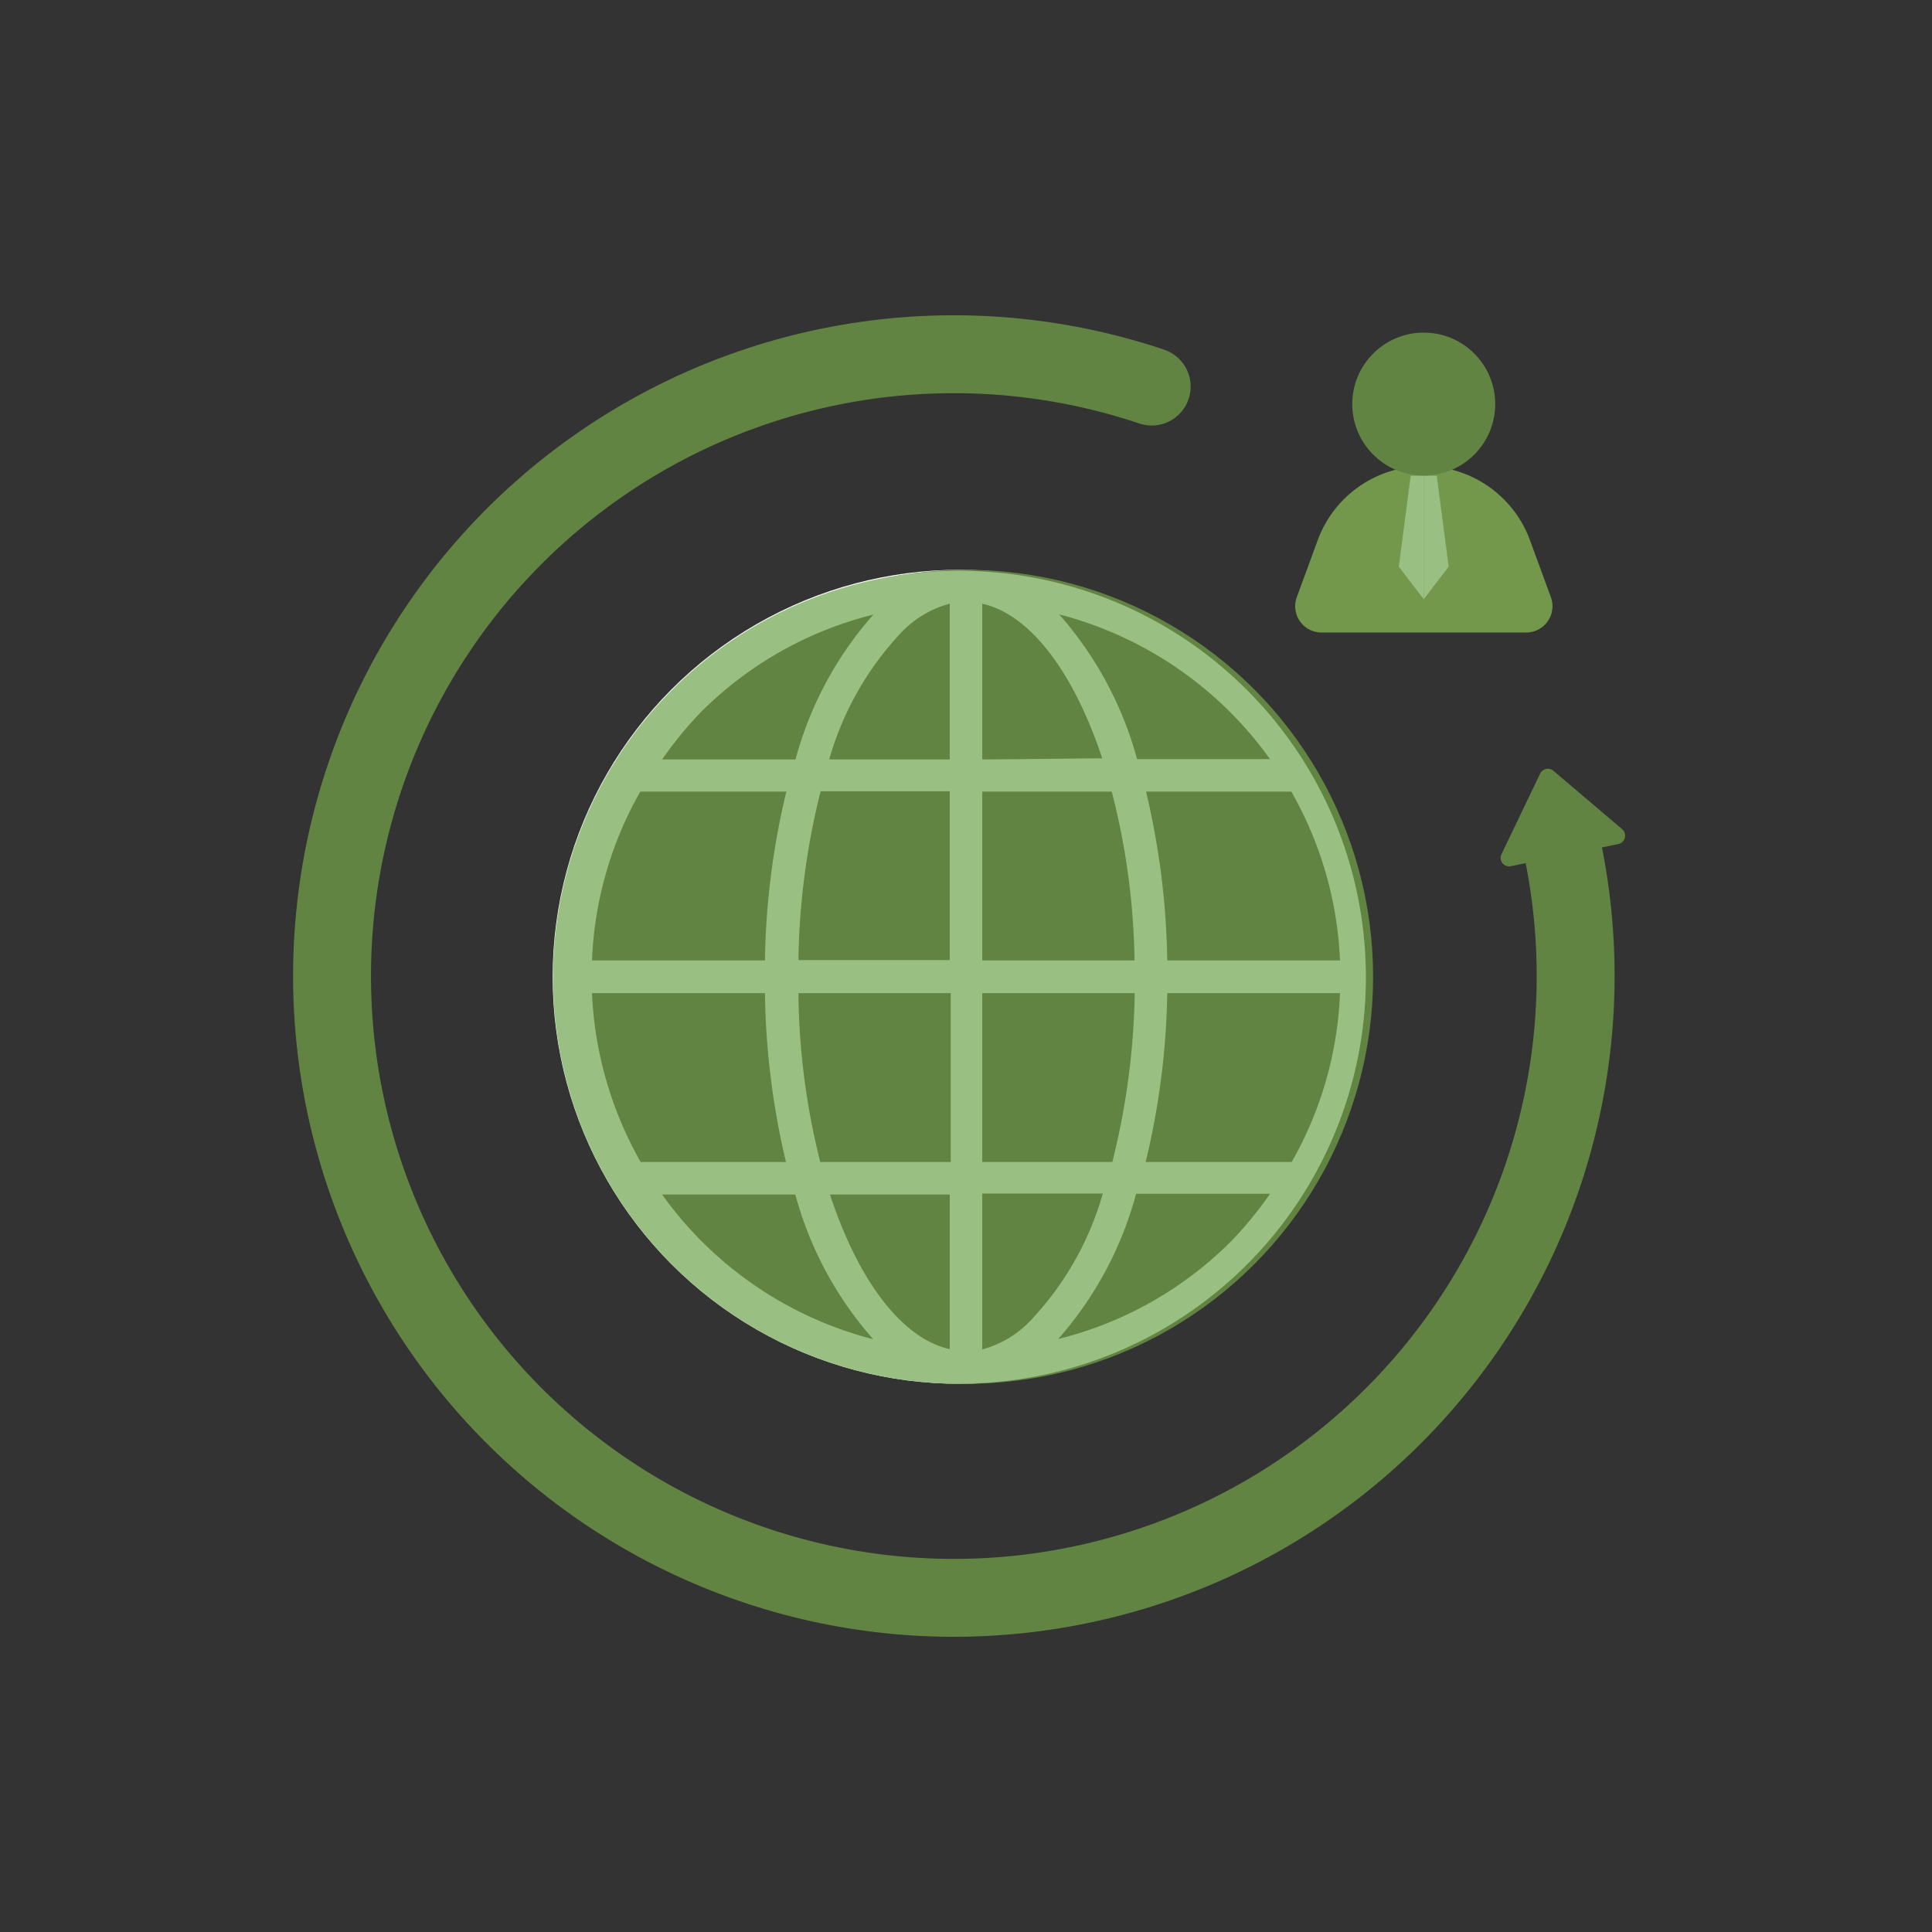
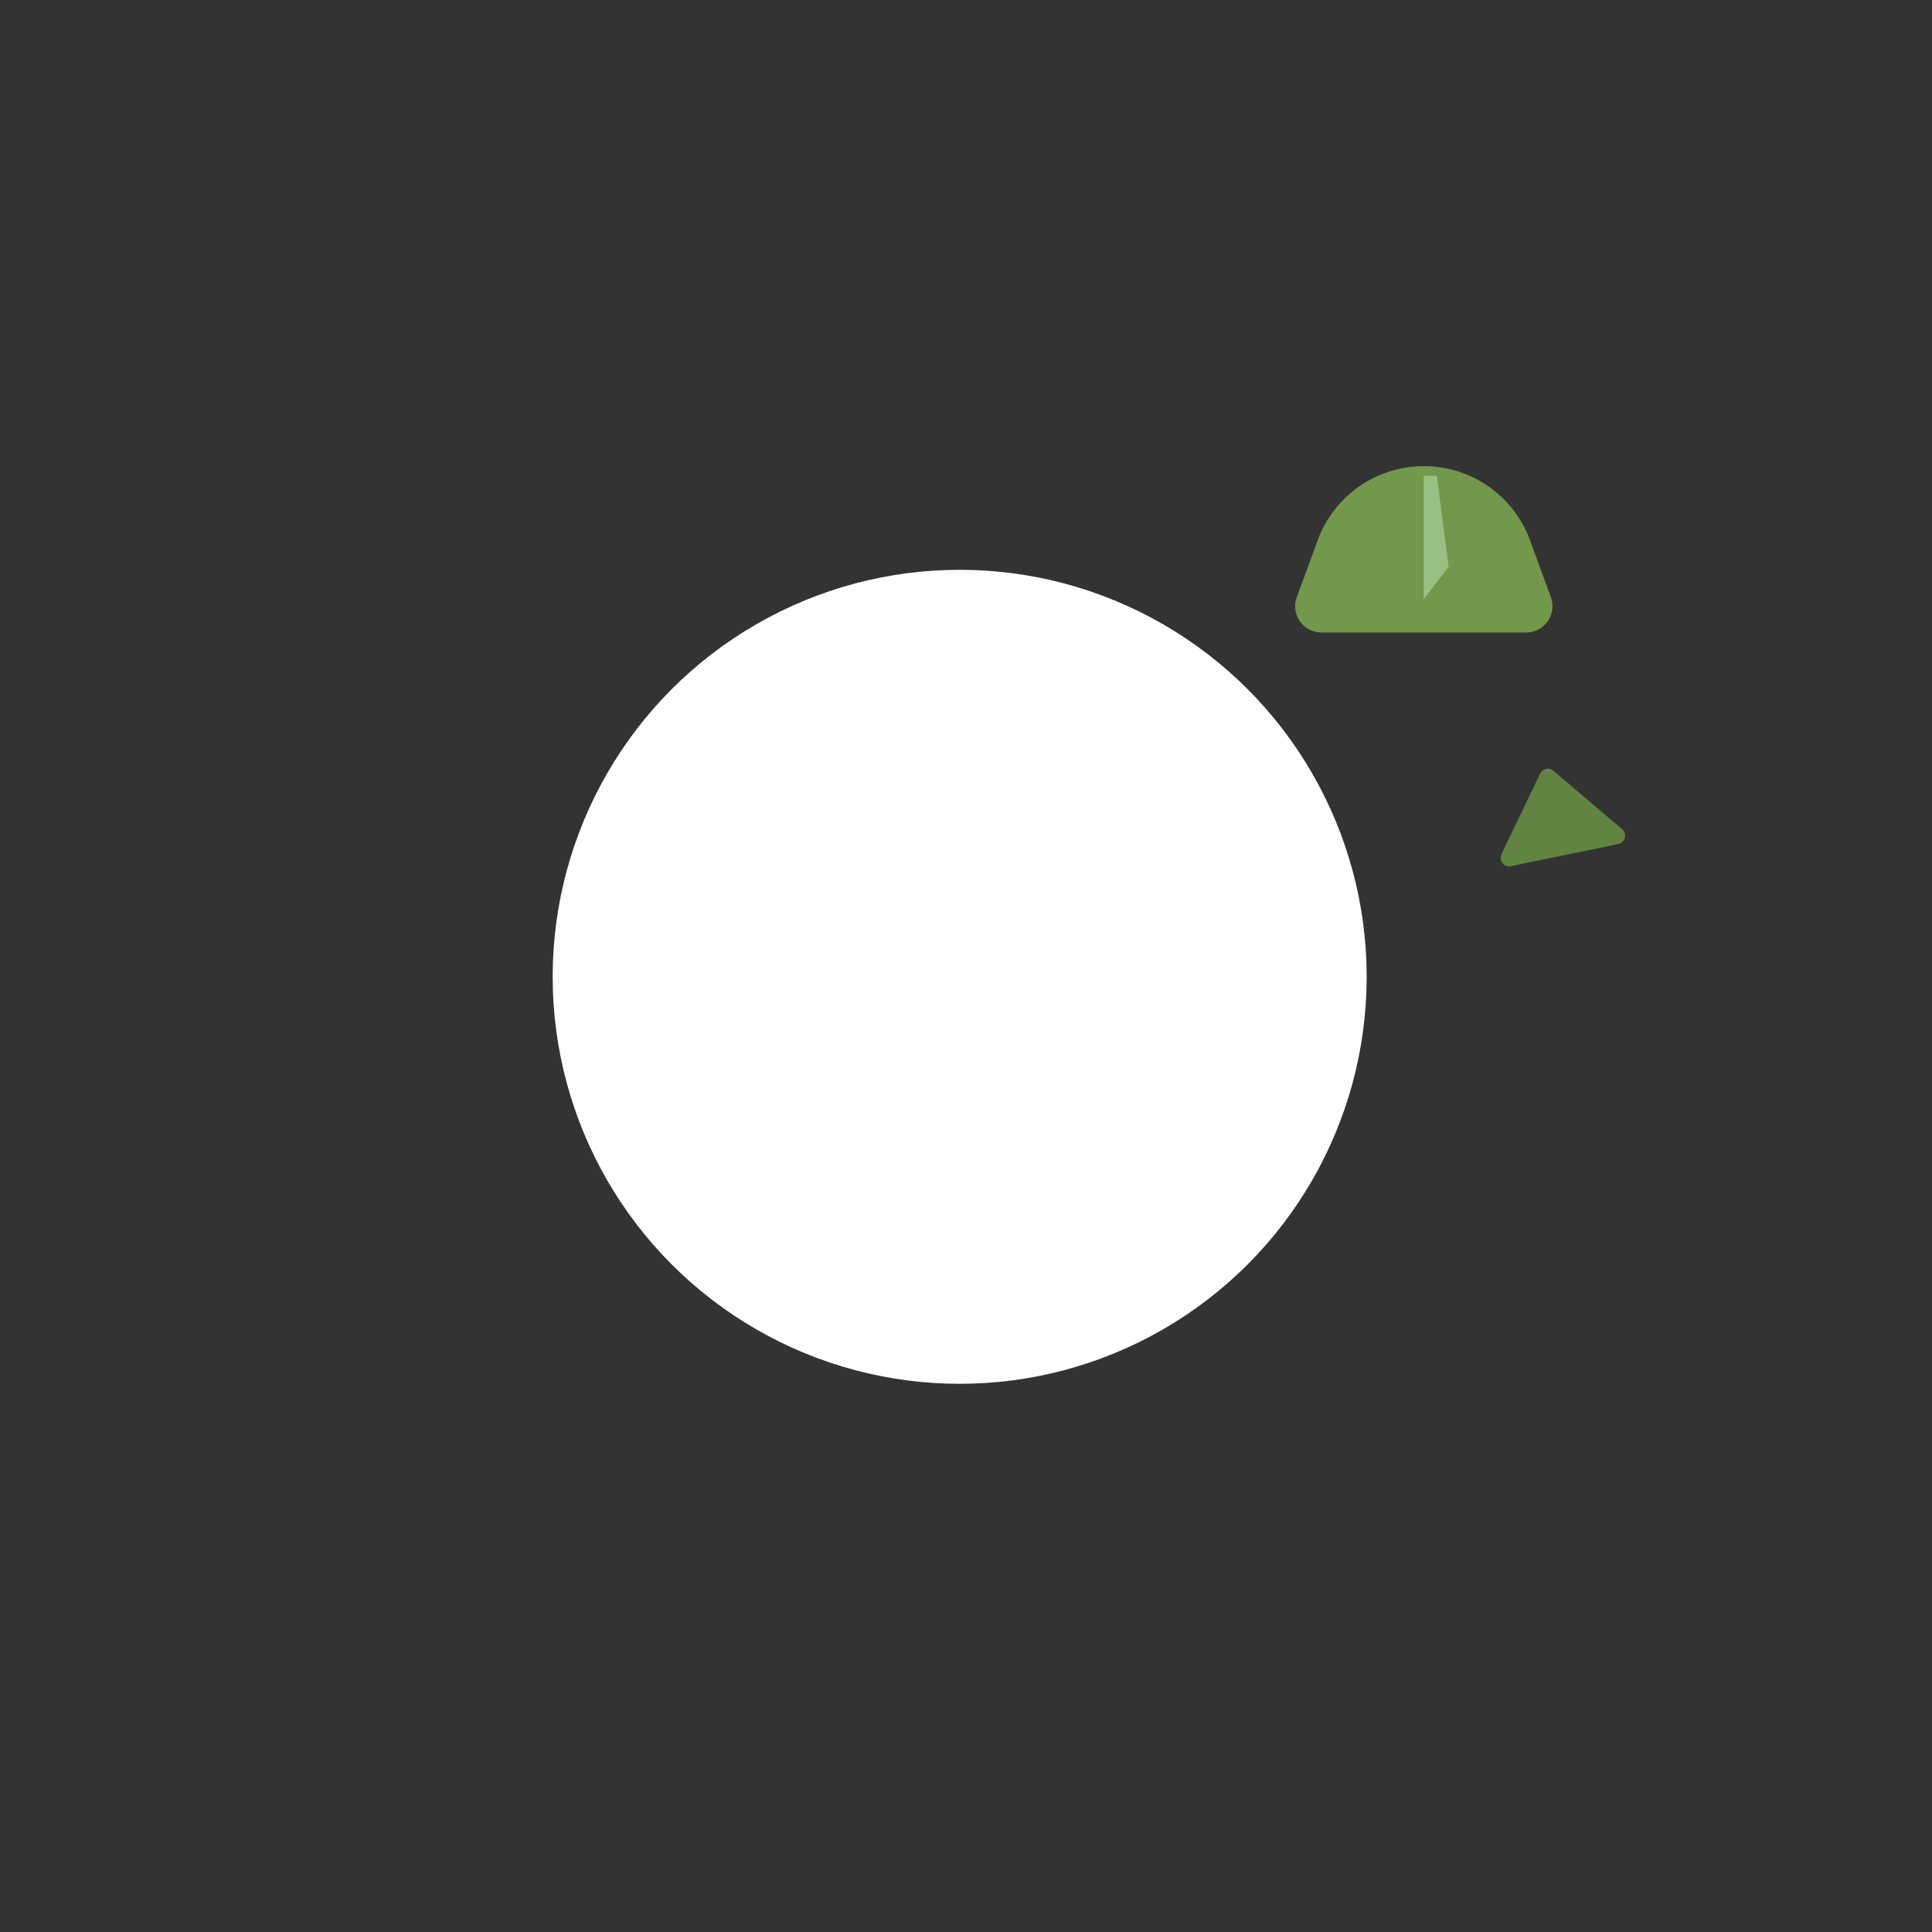
<svg xmlns="http://www.w3.org/2000/svg" id="Livello_1" data-name="Livello 1" viewBox="0 0 99.21 99.21">
  <rect x="0" y="0" width="99.21" height="99.21" fill="#333333" stroke="none" />
  <defs>
    <style>.cls-1{fill:#fff;}.cls-2{fill:#73984b;}.cls-3{fill:#99bf82;}.cls-4{fill:#628442;}.cls-5{fill:none;stroke:#628442;stroke-linecap:round;stroke-linejoin:round;stroke-width:4px;}</style>
  </defs>
  <title>clienti finali</title>
  <circle class="cls-1" cx="49.28" cy="50.16" r="20.9" />
  <path class="cls-2" d="M79.64,30.67l-1.06-2.89a5.8,5.8,0,0,0-5.35-3.84H73a5.8,5.8,0,0,0-5.35,3.84l-1.06,2.89a1.35,1.35,0,0,0,1.26,1.81H78.38A1.35,1.35,0,0,0,79.64,30.67Z" />
-   <polyline class="cls-3" points="73.11 24.43 72.44 24.43 71.83 29.1 73.11 30.77" />
  <polyline class="cls-3" points="73.11 24.43 73.78 24.43 74.39 29.1 73.11 30.77" />
-   <circle class="cls-4" cx="73.11" cy="20.75" r="3.67" />
-   <circle class="cls-4" cx="49.61" cy="50.16" r="20.9" />
-   <path class="cls-3" d="M48.92,71.05h.7a20.87,20.87,0,1,0-.7,0ZM34,61.34h6.84a18.5,18.5,0,0,0,4,7.43A19.19,19.19,0,0,1,34,61.34ZM32.88,40.65h7.5a39.37,39.37,0,0,0-1.1,8.67H30.4A19,19,0,0,1,32.88,40.65Zm35.93,8.67H59.94a39.81,39.81,0,0,0-1.09-8.67h7.46A19.08,19.08,0,0,1,68.81,49.32ZM66.33,59.67h-7.5A39.36,39.36,0,0,0,59.94,51h8.87A19,19,0,0,1,66.33,59.67ZM48.77,61.34v7.94c-2.5-.56-4.72-3.59-6.15-7.94Zm-6.65-1.67A36.85,36.85,0,0,1,41,51h7.82v8.67Zm8.32,9.62v-8h6.19a15.7,15.7,0,0,1-3.71,6.52A5.26,5.26,0,0,1,50.44,69.29Zm0-9.62V51h7.83a38.11,38.11,0,0,1-1.15,8.67Zm7.82-10.35H50.44V40.65h6.65A36.78,36.78,0,0,1,58.26,49.32ZM50.44,39V31c2.5.56,4.72,3.59,6.16,7.94Zm-1.67-8v8H42.58a15.81,15.81,0,0,1,3.71-6.53A5.34,5.34,0,0,1,48.77,31Zm0,9.63v8.67H41a37.57,37.57,0,0,1,1.14-8.67ZM39.28,51a39.83,39.83,0,0,0,1.08,8.67H32.9A19.2,19.2,0,0,1,30.4,51ZM63.2,63.76a19,19,0,0,1-8.86,5,18.5,18.5,0,0,0,4-7.46h6.88A19.45,19.45,0,0,1,63.2,63.76Zm2-24.78H58.39a18.63,18.63,0,0,0-4-7.43A19.24,19.24,0,0,1,65.23,39ZM36,36.56a19,19,0,0,1,8.85-5,18.41,18.41,0,0,0-4,7.44H34A19.45,19.45,0,0,1,36,36.56Z" />
-   <path class="cls-5" d="M59.14,19.85A31.93,31.93,0,1,0,80.25,43.66" />
  <path class="cls-4" d="M77.09,43.89l2-4.17a.44.44,0,0,1,.68-.14l3.53,3a.44.44,0,0,1-.19.76l-5.58,1.15A.44.44,0,0,1,77.09,43.89Z" />
</svg>